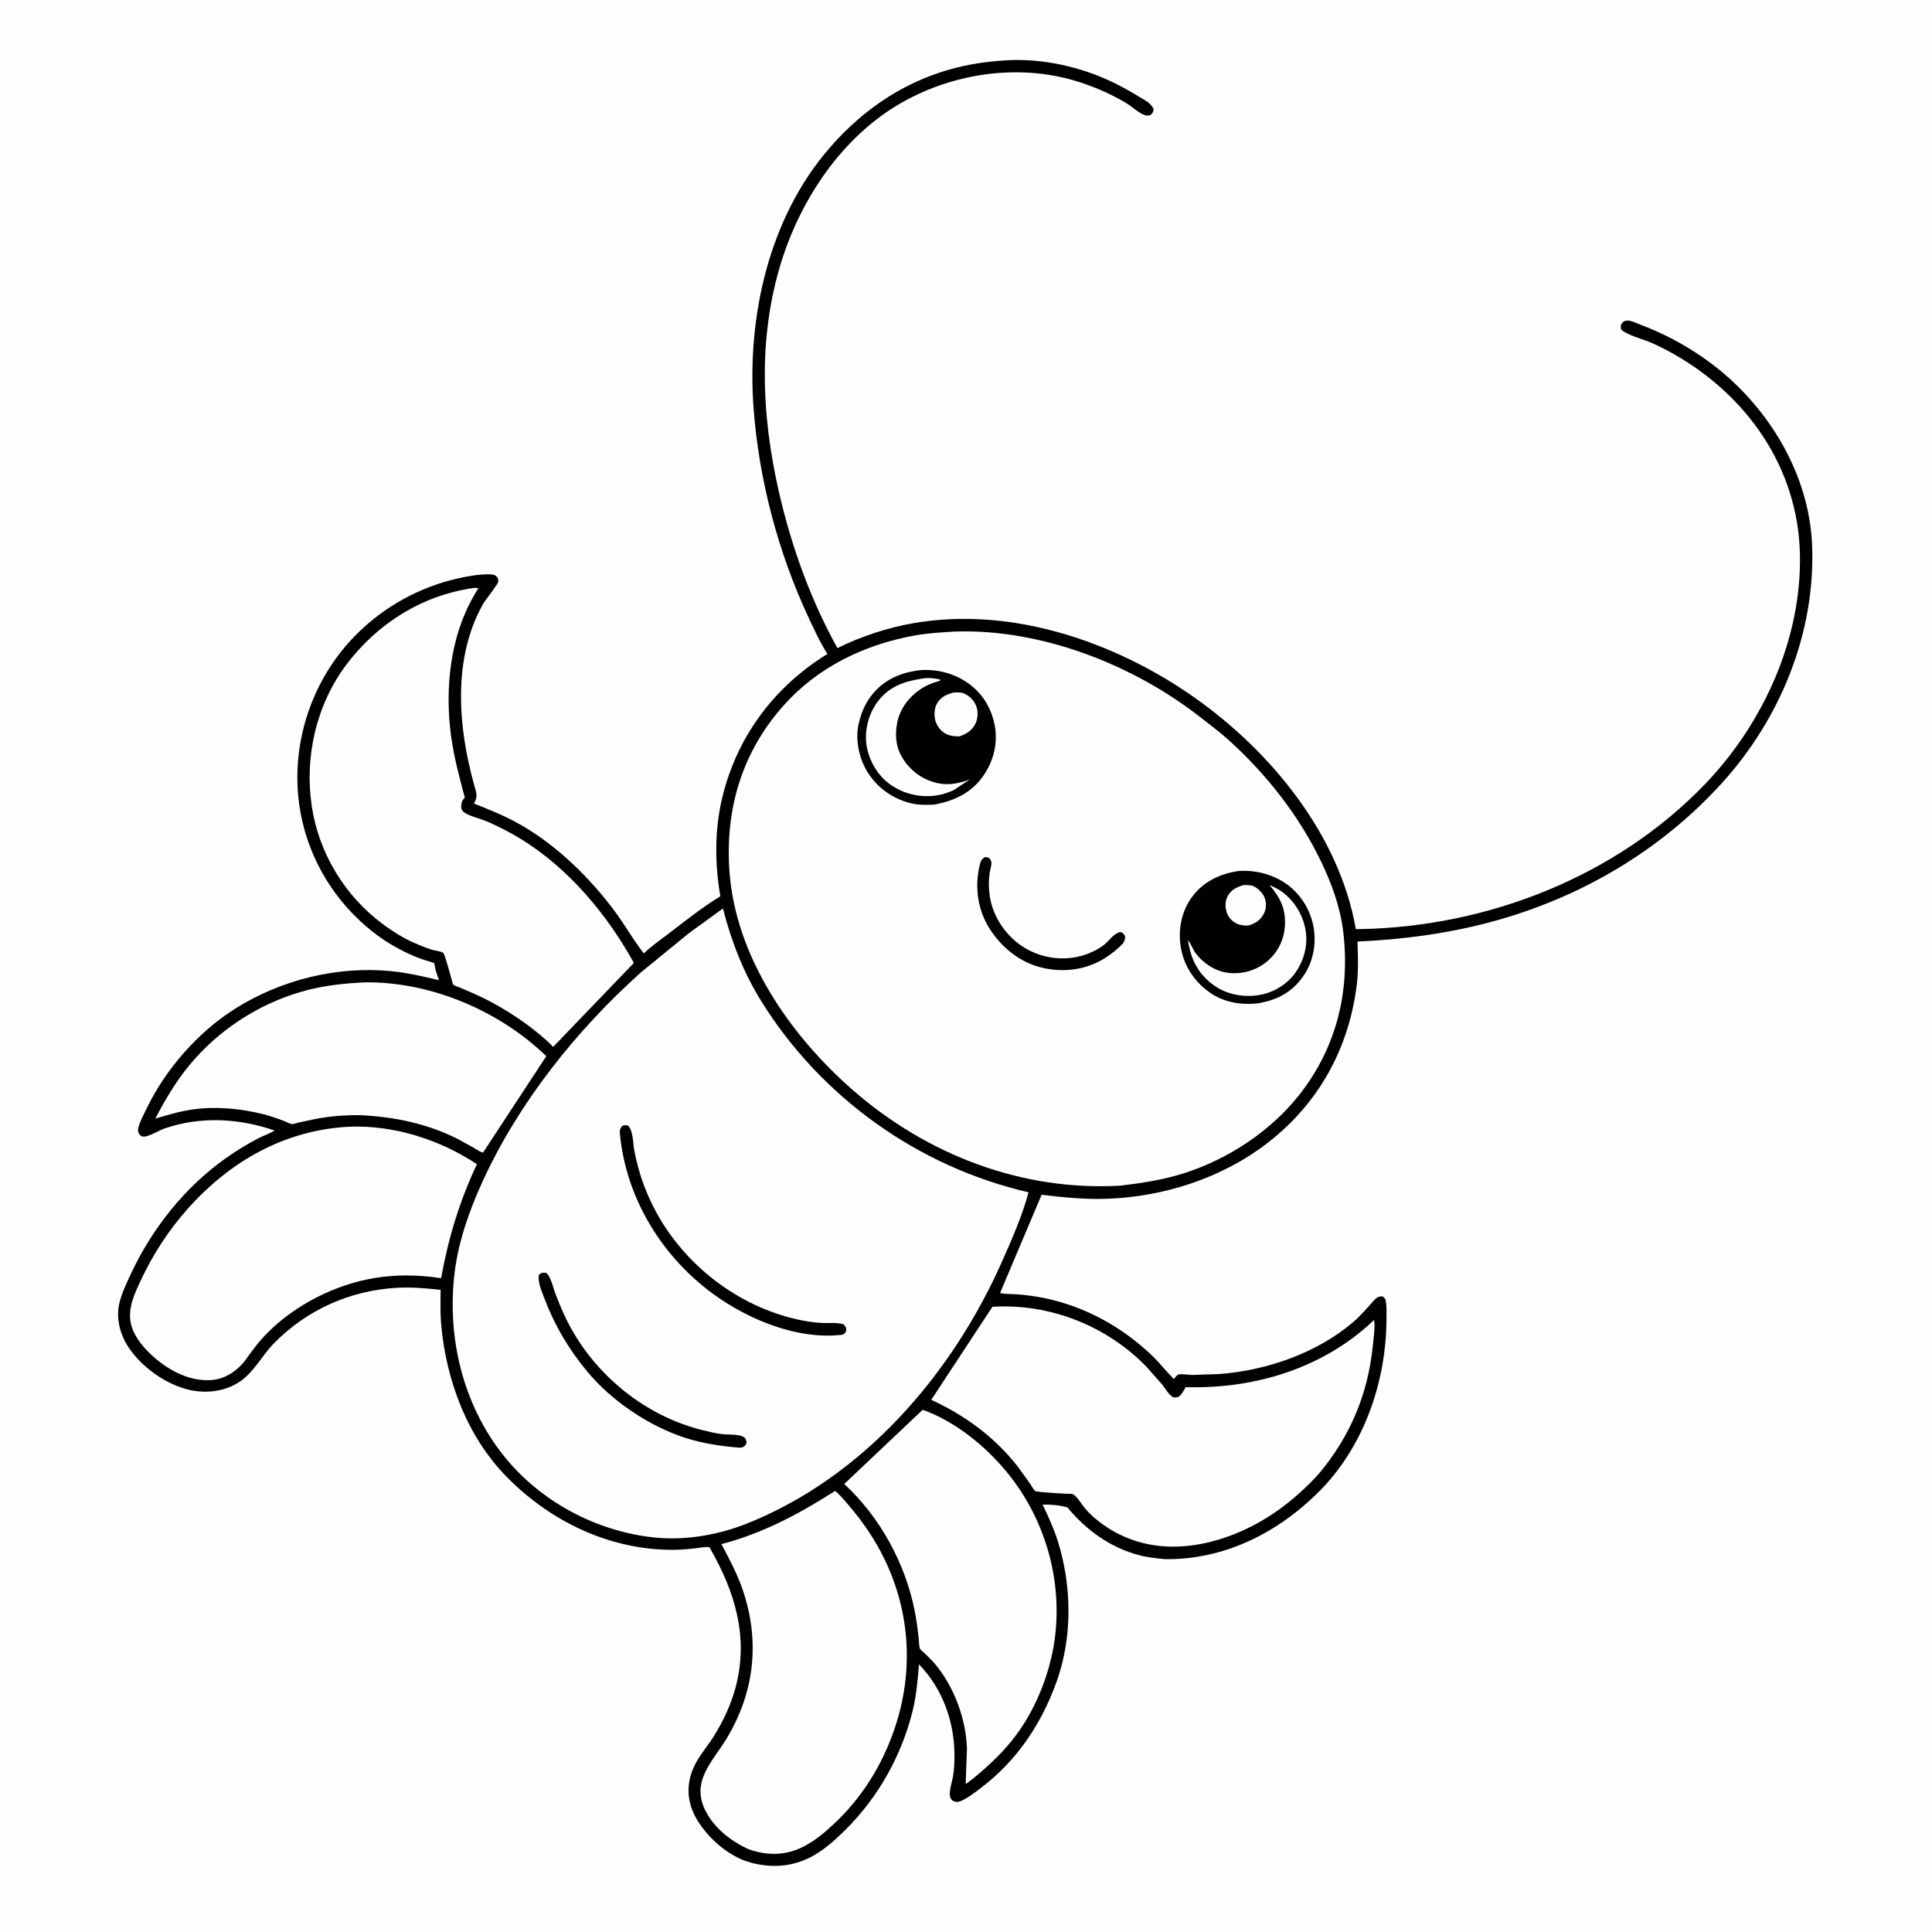
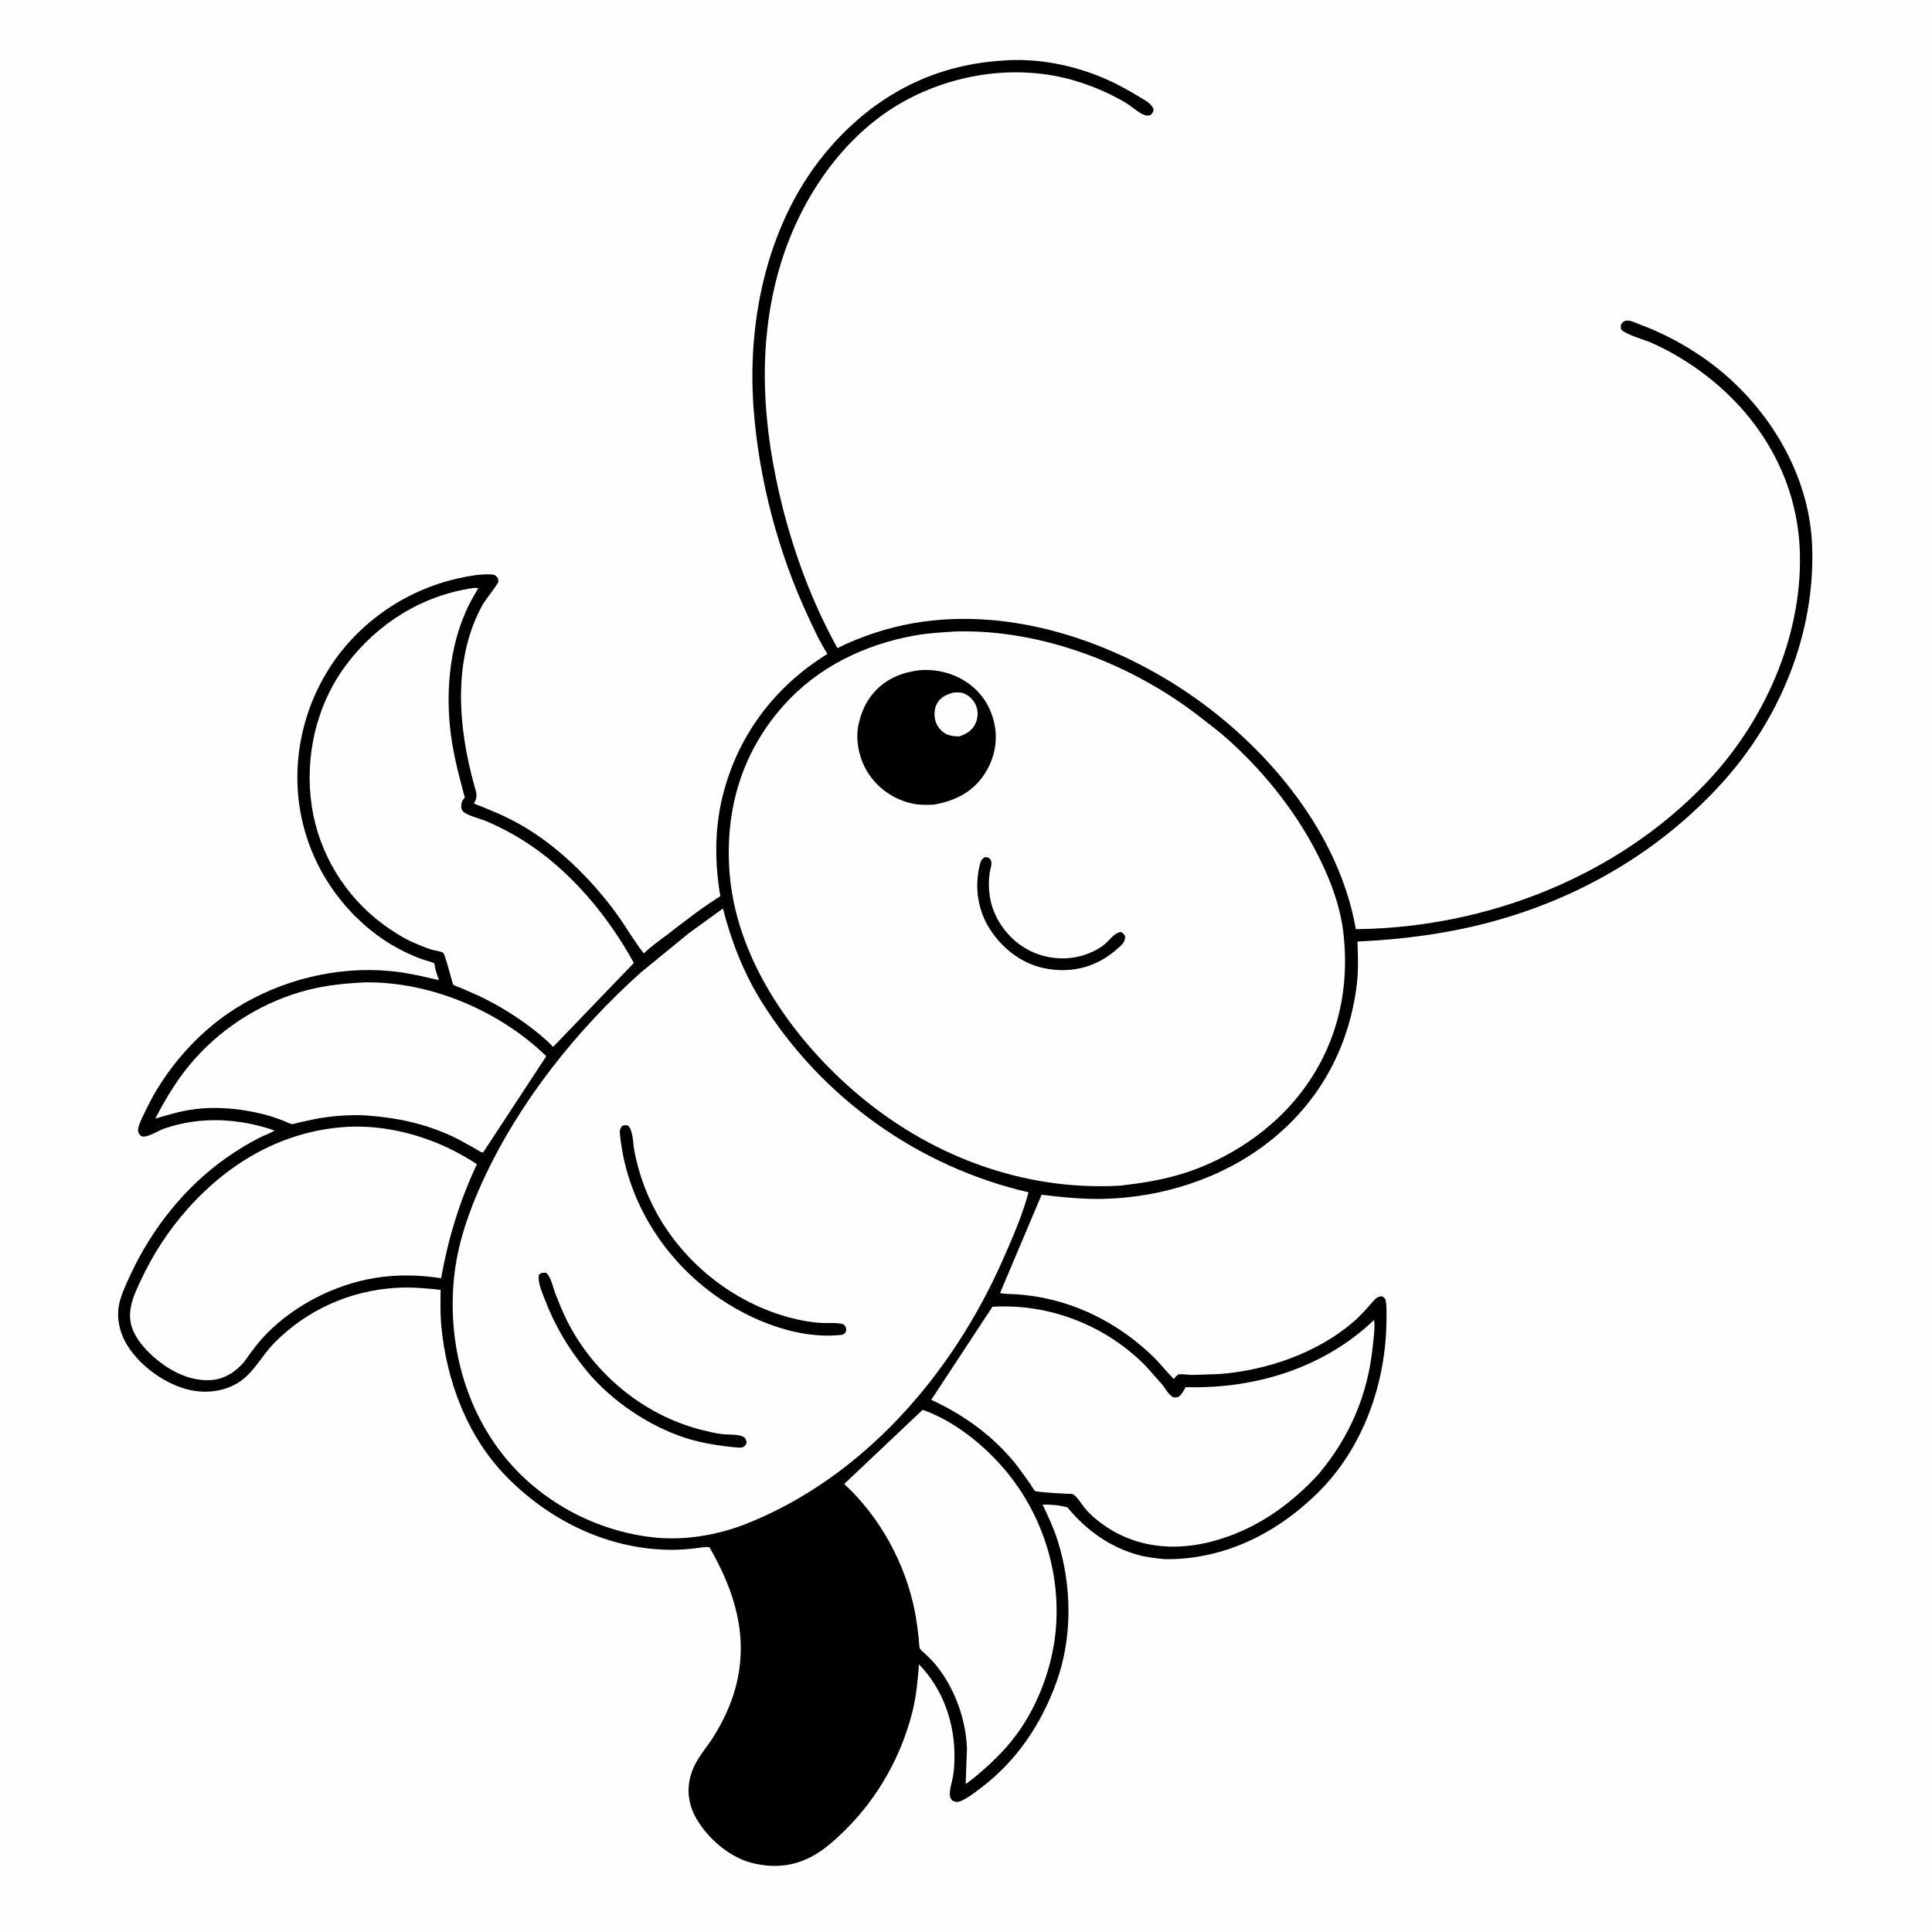
<svg xmlns="http://www.w3.org/2000/svg" version="1.1" style="display: block;" viewBox="0 0 2048 2048" width="1024" height="1024">
  <path transform="translate(0,0)" fill="rgb(254,254,254)" d="M -0 -0 L 2048 0 L 2048 2048 L -0 2048 L -0 -0 z" />
  <path transform="translate(0,0)" fill="rgb(0,0,0)" d="M 1060.15 64.421 C 1098.15 60.849 1138.82 68.873 1173.44 84.322 C 1185.53 89.72 1197.05 96.069 1208.31 103.026 C 1214.16 106.647 1220.4 109.364 1222.95 116 C 1222.12 119.221 1221.85 119.698 1219.5 122.055 C 1216.75 122.557 1215.44 122.882 1212.74 121.757 C 1205.89 118.907 1199.47 112.582 1192.92 108.714 C 1176.19 98.831 1157.46 90.841 1138.8 85.376 C 1079.12 67.898 1012.66 77.478 958.607 107.231 C 892.457 143.641 846.506 213.622 826.008 284.947 C 802.059 368.276 808.571 454.75 829.646 537.916 C 842.654 589.246 861.977 640.712 887.729 687.038 C 912.756 674.579 940.255 665.553 967.793 660.691 C 1071.6 642.363 1182.09 680.081 1266.56 739.683 C 1347.58 796.857 1419.91 885.263 1437.22 984.929 L 1441.61 984.895 C 1577.19 982.481 1713.82 929.024 1808.07 830.491 C 1869.62 766.141 1910.23 676.206 1907.97 586.5 C 1905.69 495.729 1852.05 419.528 1774.43 375.405 C 1766.34 370.802 1758.05 366.63 1749.5 362.924 C 1741.21 359.328 1724.87 355.372 1718.5 349.296 C 1717.93 346.363 1717.92 345.82 1718.88 343 C 1720.86 340.987 1722.07 339.97 1725 339.835 C 1728.97 339.653 1735.12 342.749 1738.95 344.188 C 1773.25 357.041 1806.49 376.897 1833.67 401.539 C 1883.31 446.553 1918.2 510.282 1920.91 578.114 C 1924.61 671.136 1887.03 762.406 1824.66 830.799 C 1758.89 902.914 1673.63 952.494 1579.45 977.579 C 1533.52 989.814 1486.39 995.931 1438.99 998.087 C 1439.52 1013.03 1440.08 1028.84 1438.26 1043.68 C 1430.01 1110.95 1398.28 1168.91 1344.64 1210.78 C 1295.76 1248.95 1232.8 1269.16 1170.95 1270.82 C 1148.46 1271.42 1126.45 1269.17 1104.15 1266.49 L 1060.09 1370.67 C 1065.58 1371.96 1071.89 1371.59 1077.55 1372.01 C 1086.94 1372.69 1096.42 1373.89 1105.65 1375.73 C 1149.7 1384.53 1189.63 1406.52 1221.89 1437.61 C 1229.87 1445.3 1236.56 1454.26 1244.5 1461.89 L 1246.31 1459.27 C 1246.4 1459.18 1248.67 1457.18 1249 1457.06 C 1251.48 1456.17 1260.29 1457.45 1263.49 1457.5 L 1292.34 1456.56 C 1342.31 1452.82 1395.88 1434.45 1434.24 1401.62 C 1442.3 1394.73 1448.85 1387.06 1455.81 1379.16 C 1459.15 1375.37 1460.56 1374.38 1465.5 1374.11 L 1468.5 1376.97 C 1470.23 1383.74 1469.76 1392 1469.71 1399 C 1469.32 1466.03 1445.13 1535.01 1396.78 1582.6 C 1352.92 1625.77 1296.95 1653.56 1234.72 1652.79 C 1225.64 1651.81 1216.58 1650.95 1207.72 1648.63 C 1177.17 1640.61 1151.36 1622.05 1131.49 1597.88 C 1123.57 1595.65 1113.46 1594.65 1105.25 1595.02 C 1111.08 1607.36 1116.82 1619.54 1120.98 1632.57 C 1136.18 1680.21 1137.08 1734.9 1120.18 1782.27 C 1104.32 1826.73 1078.43 1865.77 1040.64 1894.63 C 1034 1899.69 1025.96 1906.09 1018.23 1909.3 C 1014.82 1910.72 1012.56 1910.12 1009.37 1908.63 C 1008.14 1906.84 1007.23 1906.01 1006.95 1903.81 C 1006.18 1897.71 1009.12 1889.3 1010.2 1883.16 C 1011.3 1876.87 1011.69 1870.11 1011.78 1863.72 C 1012.32 1826.8 999.956 1790.88 974.161 1764.24 C 972.799 1781.03 971.392 1797.81 967.278 1814.21 C 955.442 1861.37 931.012 1905.04 896.486 1939.38 C 886.632 1949.18 875.841 1959.06 863.84 1966.14 C 842.556 1978.68 819.744 1980.75 796.164 1974.54 C 772.674 1968.35 749.706 1948.16 737.914 1927.29 C 726.636 1907.33 727.425 1886.07 739.062 1866.27 C 744.409 1857.18 751.451 1849 757.011 1839.93 C 766.812 1823.95 774.821 1807.14 779.69 1789 C 794.097 1735.34 778.941 1686.78 752.033 1640.11 C 747.562 1639.49 741.995 1640.71 737.5 1641.21 C 729.314 1642.13 721.323 1642.89 713.07 1642.89 C 646.388 1642.95 584.246 1613.14 537.834 1566.28 C 495.016 1523.05 472.66 1462.65 467.565 1402.8 C 466.566 1391.07 466.997 1379.07 467.052 1367.31 C 451.452 1365.56 436.229 1364.24 420.502 1365.14 C 371.096 1367.97 325.248 1388.45 290.551 1423.79 C 277.966 1436.61 269.543 1454.02 254.647 1464.29 C 239.724 1474.58 220.422 1477.26 202.863 1473.79 C 177.217 1468.72 150.147 1449.46 135.967 1427.77 C 127.232 1414.4 122.84 1397.41 126.476 1381.64 C 128.907 1371.1 133.869 1360.84 138.406 1351.06 C 160.78 1302.82 195.878 1258.37 239.517 1227.63 C 250.522 1219.87 262.031 1212.75 273.98 1206.55 C 279.498 1203.68 285.88 1201.7 291.064 1198.39 C 253.063 1185.3 212.701 1183.12 174.356 1196.26 C 168.115 1198.39 158.203 1204.97 152.039 1204.84 C 150.197 1204.8 148.739 1203.81 147.68 1202.28 C 146.195 1200.14 146.049 1198 146.641 1195.54 C 148.242 1188.87 152.315 1181.54 155.291 1175.35 C 175.535 1133.23 210.312 1093.59 249.934 1068.81 C 298.391 1038.51 357.309 1023.96 414.348 1029.42 C 431.712 1031.08 448.371 1035.06 465.301 1039.01 C 463.951 1035.18 462.583 1031.37 461.6 1027.43 C 461.265 1026.08 460.794 1022.12 460.135 1021.14 C 459.494 1020.18 451.041 1018.08 449.301 1017.5 C 442.082 1015.13 435.122 1011.96 428.303 1008.63 C 408.641 999.019 391.379 986.175 375.967 970.667 C 336.5 930.952 314.503 877.555 315.233 821.5 C 315.967 765.119 339.147 710.291 379.481 670.844 C 408.895 642.077 445.573 622.07 485.678 613.098 C 496.614 610.651 508.764 608.404 520 608.903 C 524.177 609.089 524.759 609.374 527.607 612.5 C 527.834 613.833 528.394 615.152 528.289 616.5 C 528.088 619.059 514.366 636.087 511.782 640.717 C 479.553 698.479 485.559 770.8 502.636 832.11 C 504.627 839.256 506.882 843.966 502.897 850.803 L 502.314 851.76 C 520.095 858.71 537.369 865.799 553.903 875.454 C 591.644 897.494 625.545 930.893 651.607 965.867 C 662.443 980.408 671.31 996.482 682.481 1010.68 C 690.119 1003.08 699.789 996.582 708.327 989.99 C 726.227 976.17 744.391 961.961 763.61 950.033 C 757.682 915.837 757.429 880.195 765.447 846.312 C 780.846 781.24 820.396 728.182 877.118 693.206 C 869.137 680.83 862.918 667.033 856.695 653.7 C 824.721 585.2 804.351 507.789 798.793 432.392 C 791.7 336.17 814.779 231.281 879.279 156.94 C 926.814 102.152 987.365 69.547 1060.15 64.421 z" />
  <path transform="translate(0,0)" fill="rgb(254,254,254)" d="M 384.327 1041.44 L 387.601 1041.33 C 456.773 1040.66 529.51 1071.53 579.077 1119.61 L 512.06 1221.78 C 508.983 1221.22 505.883 1218.83 503.167 1217.27 L 484.868 1207.18 C 452.169 1190.95 419.428 1184.19 383.177 1182.15 C 366.49 1181.89 350.127 1183.11 333.74 1186.29 L 315.894 1190.1 C 314.534 1190.42 310.755 1191.8 309.501 1191.62 C 307.111 1191.26 303.314 1189.11 300.898 1188.2 C 293.776 1185.51 286.548 1182.95 279.16 1181.11 C 255.574 1175.2 230.027 1172.68 205.81 1175.85 C 191.645 1177.71 178.228 1181.74 164.582 1185.81 C 176.486 1162.95 189.444 1141.54 206.679 1122.26 C 238.324 1086.87 280.955 1060.83 327.03 1049.23 C 345.883 1044.48 364.974 1042.49 384.327 1041.44 z" />
  <path transform="translate(0,0)" fill="rgb(254,254,254)" d="M 978.048 1494.45 C 1012.07 1506.41 1044.45 1532.76 1067.08 1560.25 C 1105.96 1607.46 1125 1669.17 1118.94 1730 C 1115.17 1767.92 1100.19 1808.05 1077.47 1838.81 C 1064.74 1856.06 1048.92 1871.05 1032.42 1884.6 L 1023.64 1891.27 L 1025.01 1853.5 C 1023.97 1822.13 1011.55 1788.42 991.45 1764.21 C 987.949 1759.99 983.816 1756.18 979.897 1752.35 C 978.931 1751.41 975.715 1748.88 975.233 1747.83 C 974.158 1745.47 974.201 1739.26 973.872 1736.5 C 972.724 1726.87 971.552 1717.3 969.665 1707.78 C 959.585 1656.96 932.88 1608.27 894.907 1573.07 L 978.048 1494.45 z" />
-   <path transform="translate(0,0)" fill="rgb(254,254,254)" d="M 885.259 1580.43 C 891.056 1585.22 896.824 1592.34 901.682 1598.08 C 915.658 1614.57 927.73 1632.63 937.252 1652.07 C 965.178 1709.07 968.694 1772.96 948.107 1833 C 934.881 1871.58 913.732 1905.6 883.903 1933.49 C 873.387 1943.32 862.949 1952.09 849.932 1958.35 C 831.376 1967.28 812.653 1966.9 793.478 1960.27 C 774.82 1951.64 757.192 1938.07 747.782 1919.35 C 732.123 1888.18 755.286 1867.51 770.278 1842.89 C 778.444 1829.47 785.295 1814.34 789.957 1799.35 C 802.296 1759.65 799.858 1718.16 785.187 1679.44 C 779.599 1664.69 772.076 1650.75 764.724 1636.83 C 808.952 1625.22 846.962 1604.88 885.259 1580.43 z" />
  <path transform="translate(0,0)" fill="rgb(254,254,254)" d="M 368.903 1194.44 C 416.659 1192.16 466.047 1207.87 505.551 1234.11 C 487.122 1273.18 475.244 1312.53 467.588 1354.93 C 443.809 1351.3 419.872 1350.86 396.094 1354.91 C 355.024 1361.9 313.226 1383.11 283.784 1412.58 C 274.322 1422.05 266.503 1432.73 258.808 1443.63 C 249.971 1454.05 238.06 1461.89 224.149 1462.91 C 201.718 1464.56 180.116 1453.41 163.566 1439 C 151.539 1428.53 138.74 1413.54 137.875 1396.86 C 137.158 1383.04 143.03 1370.62 148.693 1358.39 C 161.715 1330.28 178.63 1304.12 199.303 1281 C 244.011 1231.02 301.192 1198.27 368.903 1194.44 z" />
  <path transform="translate(0,0)" fill="rgb(254,254,254)" d="M 1052.02 1385.24 C 1112.31 1381.51 1172.47 1405.07 1214.79 1448.27 L 1231.97 1467.66 C 1234.94 1471.31 1238.73 1478.19 1242.68 1480.57 C 1244.95 1481.94 1246.57 1481.27 1249 1480.87 C 1252.85 1478.23 1254.6 1474.39 1256.84 1470.43 L 1259.43 1470.49 C 1331.75 1472.04 1403.72 1449.73 1456.56 1399.24 L 1456.86 1401.21 C 1457.51 1409.41 1455.95 1419.3 1455.12 1427.5 C 1449.96 1478.36 1430.88 1523.04 1398.15 1562.13 C 1371.65 1591.34 1339.79 1614.99 1302.5 1628.51 C 1253.81 1646.16 1202.47 1644.27 1161.41 1610.04 C 1157.04 1606.4 1153.06 1602.56 1149.5 1598.12 C 1146.38 1594.24 1141.7 1586.35 1137.43 1583.92 C 1136.48 1583.38 1131.74 1583.53 1130.47 1583.44 C 1125.9 1583.11 1099.41 1581.97 1097.17 1580.43 C 1095.74 1579.43 1093.69 1575.29 1092.51 1573.58 L 1078.78 1554.5 C 1054.13 1523.11 1023.12 1500.54 987.182 1483.86 L 1052.02 1385.24 z" />
  <path transform="translate(0,0)" fill="rgb(254,254,254)" d="M 501.584 623.351 C 503.64 623.068 504.996 623.224 507.028 623.5 L 502.134 631.904 C 476.913 675.409 471.452 731.191 478.184 780.465 C 481.205 802.579 486.949 823.986 492.709 845.5 C 491.221 847.198 489.875 848.826 489.363 851.092 C 488.641 854.283 488.501 857.764 490.881 860.18 C 495.095 864.459 508.552 867.633 514.5 870.098 C 528.049 875.714 541.972 882.965 554.387 890.769 C 603.879 921.878 643.952 969.992 671.92 1020.75 L 586.372 1109.74 C 577.695 1100.67 567.878 1093.02 557.88 1085.5 C 541.58 1073.81 524.531 1063.55 506.347 1055.08 L 487.44 1046.82 C 485.695 1046.08 481.725 1044.95 480.456 1043.71 C 479.953 1043.22 479.059 1039.26 478.805 1038.45 C 477.527 1034.37 471.656 1011.82 470.026 1010.27 C 468.11 1008.45 460.078 1007.49 457.207 1006.57 C 450.891 1004.53 444.612 1001.93 438.537 999.273 C 427.281 994.345 416.497 987.419 406.602 980.177 C 365.88 950.373 338.09 904.733 330.531 854.884 C 322.619 802.706 335.106 747.406 366.875 704.95 C 399.659 661.137 447.027 631.276 501.584 623.351 z" />
  <path transform="translate(0,0)" fill="rgb(254,254,254)" d="M 766.36 963.006 C 775.063 997.469 788.304 1031.38 807.171 1061.63 C 870.724 1163.53 973.411 1236.87 1090.28 1263.89 C 1083.67 1288.75 1072.92 1312.99 1062.56 1336.45 C 1008.95 1457.75 913.734 1567.72 788.244 1616.41 C 758.465 1627.66 724.837 1633.14 693.081 1629.74 C 631.44 1623.13 572.36 1591.44 533.64 1542.77 C 490.601 1488.66 473.661 1417.43 481.87 1349.38 C 485.895 1316.02 497.463 1283.18 511.371 1252.77 C 549.859 1168.63 610.825 1092.26 679.475 1030.71 L 730.195 989.274 L 766.36 963.006 z" />
  <path transform="translate(0,0)" fill="rgb(0,0,0)" d="M 573.77 1349.5 C 575.745 1349.03 576.946 1349.11 578.942 1349.25 C 584.074 1353.36 586.529 1365.74 588.981 1372 C 592.777 1381.7 596.775 1391.54 601.485 1400.84 C 629.714 1456.56 682.606 1500.21 743.288 1515.67 C 750.303 1517.45 757.305 1519.12 764.485 1520.1 C 770.835 1520.97 782.078 1520.16 787.5 1522.84 C 790.316 1524.23 790.49 1525.76 791.431 1528.5 C 790.659 1532.15 790.576 1531.91 787.5 1534.08 C 785.946 1534.51 784.678 1534.67 783.065 1534.53 C 764.076 1532.98 744.402 1530.02 726.232 1524.13 C 687.707 1511.63 647.937 1484.76 622.215 1453.55 C 602.671 1429.84 588.121 1405.37 577.175 1376.61 C 574.171 1368.71 570.239 1360.09 571.079 1351.5 L 573.77 1349.5 z" />
  <path transform="translate(0,0)" fill="rgb(0,0,0)" d="M 659.529 1193.5 C 661.763 1192.61 663.13 1192.71 665.5 1192.97 C 671.312 1198.21 670.882 1211.72 672.374 1219.6 C 676.615 1241.99 683.856 1262.82 694.535 1282.95 C 724.978 1340.33 781.346 1384.26 844.904 1398.59 C 853.322 1400.49 862.121 1401.9 870.744 1402.41 C 878.045 1402.85 887.095 1401.65 894.012 1403.77 C 895.961 1405.85 897.261 1406.85 896.983 1410 C 896.751 1412.62 895.389 1413.4 893.5 1414.8 L 892.194 1414.97 C 842.639 1420.61 787.311 1396.48 749.159 1366.47 C 698.696 1326.78 664.088 1268.34 657.338 1204 C 656.85 1199.35 656.528 1197.29 659.529 1193.5 z" />
  <path transform="translate(0,0)" fill="rgb(254,254,254)" d="M 1012.93 669.417 C 1103.44 666.623 1199.92 704.069 1270.89 759.126 C 1281.67 767.486 1292.76 775.742 1302.87 784.902 C 1342.64 820.94 1376.81 864.377 1400.18 912.794 C 1411.4 936.046 1420.67 961.371 1423.81 987.117 C 1431.46 1049.78 1417.05 1109.91 1377.72 1160.04 C 1347.15 1199 1302.07 1228.72 1254.99 1243.69 C 1232.91 1250.72 1210.56 1254.14 1187.63 1256.84 C 1083.32 1262.8 983.278 1224.41 904.765 1156.16 C 837.483 1097.66 779.165 1013.58 773.148 922.245 C 768.851 857.011 786.667 797.299 830.501 747.99 C 866.857 707.094 916.498 683.148 969.893 673.608 C 984.065 671.076 998.579 670.312 1012.93 669.417 z" />
  <path transform="translate(0,0)" fill="rgb(0,0,0)" d="M 1044.1 908.5 L 1048 909.163 C 1049.5 910.744 1050.59 911.517 1050.89 913.796 C 1051.34 917.253 1049.51 922.02 1049.02 925.568 C 1047.87 934.115 1047.96 942.001 1049.28 950.531 C 1052.33 970.281 1064.46 989.145 1080.5 1000.95 C 1106.65 1020.2 1143.15 1021.24 1169.51 1002.19 C 1175.67 997.741 1180.43 989.098 1188 987.973 C 1190.7 989.31 1190.97 989.742 1192.62 992.299 C 1192.73 996.286 1192.22 996.88 1190.3 1000.21 C 1184.98 1005.75 1178.88 1010.68 1172.45 1014.88 C 1152.63 1027.83 1128.8 1031.23 1105.81 1026.09 C 1081.61 1020.68 1061.85 1004.71 1048.78 984.056 C 1036.44 964.557 1033.14 940.637 1038.24 918.333 C 1039.33 913.587 1039.79 911.201 1044.1 908.5 z" />
-   <path transform="translate(0,0)" fill="rgb(0,0,0)" d="M 1312.67 923.332 C 1330 922.076 1347.67 926.368 1362.18 935.998 C 1377.86 946.407 1388.96 963.747 1392.34 982.276 C 1395.69 1000.63 1391.98 1020.26 1381.03 1035.5 C 1368.76 1052.58 1352.76 1060.57 1332.24 1063.74 C 1314.75 1065.4 1297.21 1062.4 1282.6 1052.24 C 1266.37 1040.95 1255.1 1024.14 1251.77 1004.6 C 1248.56 985.8 1252.17 966.596 1263.43 951.038 C 1275.33 934.592 1293.07 926.303 1312.67 923.332 z" />
  <path transform="translate(0,0)" fill="rgb(254,254,254)" d="M 1318.63 938.125 L 1319.44 938.178 C 1322.63 938.281 1325.9 938.076 1328.86 939.464 C 1334.01 941.871 1338.97 947.024 1340.82 952.436 C 1342.66 957.788 1342.26 963.697 1339.63 968.715 C 1335.96 975.751 1330.62 978.901 1323.28 981.111 C 1319.2 981.131 1315.26 980.989 1311.47 979.289 C 1306.22 976.938 1302.15 972.624 1300.38 967.134 C 1298.51 961.369 1298.57 955.019 1301.57 949.626 C 1305.36 942.807 1311.53 940.147 1318.63 938.125 z" />
  <path transform="translate(0,0)" fill="rgb(254,254,254)" d="M 1345.86 938.272 C 1355.19 942.175 1362.08 946.717 1368.82 954.339 C 1379.36 966.253 1385.74 983.072 1384.66 999.017 C 1383.58 1015.05 1376.04 1030.99 1363.67 1041.37 C 1350.14 1052.72 1333.59 1057.13 1316.2 1055.32 C 1298.23 1053.46 1283.95 1045.03 1272.7 1031.13 C 1264.58 1019.95 1261.5 1010.18 1259.24 996.603 C 1262.52 1000.49 1264.33 1006.19 1267.47 1010.44 C 1275.33 1021.08 1288.23 1029.48 1301.42 1031.2 C 1316.14 1033.12 1331.06 1028.99 1342.61 1019.61 C 1354.17 1010.23 1361.02 996.744 1362.03 981.942 C 1363.26 963.82 1357.39 951.891 1345.86 938.272 z" />
  <path transform="translate(0,0)" fill="rgb(0,0,0)" d="M 975.738 710.395 C 992.485 709.175 1009.48 713.321 1023.61 722.448 C 1040.17 733.144 1050.42 748.939 1054.3 768.23 C 1058.07 787.004 1053.5 806.141 1042.74 821.856 C 1030.08 840.333 1011.73 849.005 990.237 852.919 C 982.571 853.294 974.674 853.468 967.146 851.819 C 947.5 847.515 930.545 835.818 919.816 818.792 C 910.656 804.258 906.27 783.838 910.294 766.984 C 913.018 755.573 916.927 745.746 924.366 736.488 C 937.58 720.044 955.254 712.668 975.738 710.395 z" />
  <path transform="translate(0,0)" fill="rgb(254,254,254)" d="M 1010.49 734.193 C 1014.35 733.949 1018.35 733.59 1022 735.154 C 1027.77 737.628 1032.42 742.505 1034.76 748.296 C 1037.1 754.089 1036.7 761.347 1034.04 766.976 C 1030.51 774.454 1024.47 778.009 1017.02 780.612 C 1012.01 780.533 1007.59 780.268 1003 778.055 C 997.581 775.441 993.268 769.87 991.589 764.142 C 989.989 758.679 990.314 751.259 993.048 746.221 C 997.012 738.917 1002.9 736.382 1010.49 734.193 z" />
-   <path transform="translate(0,0)" fill="rgb(254,254,254)" d="M 977.665 719.359 C 983.121 718.029 991.02 719.083 996.5 720.229 L 996.64 721.5 C 988.973 723.668 982.091 726.247 975.464 730.776 C 963.24 739.131 953.801 751.621 951.05 766.339 L 950.758 768 C 949.192 776.615 949.504 786.163 952.368 794.496 C 956.744 807.231 968.305 819.674 980.5 825.473 C 997.375 833.498 1010.69 832.494 1027.71 826.482 L 1010.94 837.602 C 1005.97 839.799 1001.16 841.585 995.817 842.659 C 977.922 846.257 959.236 842.342 944.257 831.978 C 930.484 822.448 921.189 806.484 918.571 790.012 C 916.079 774.33 920.804 756.362 930.426 743.704 C 942.607 727.682 958.312 722.198 977.665 719.359 z" />
</svg>